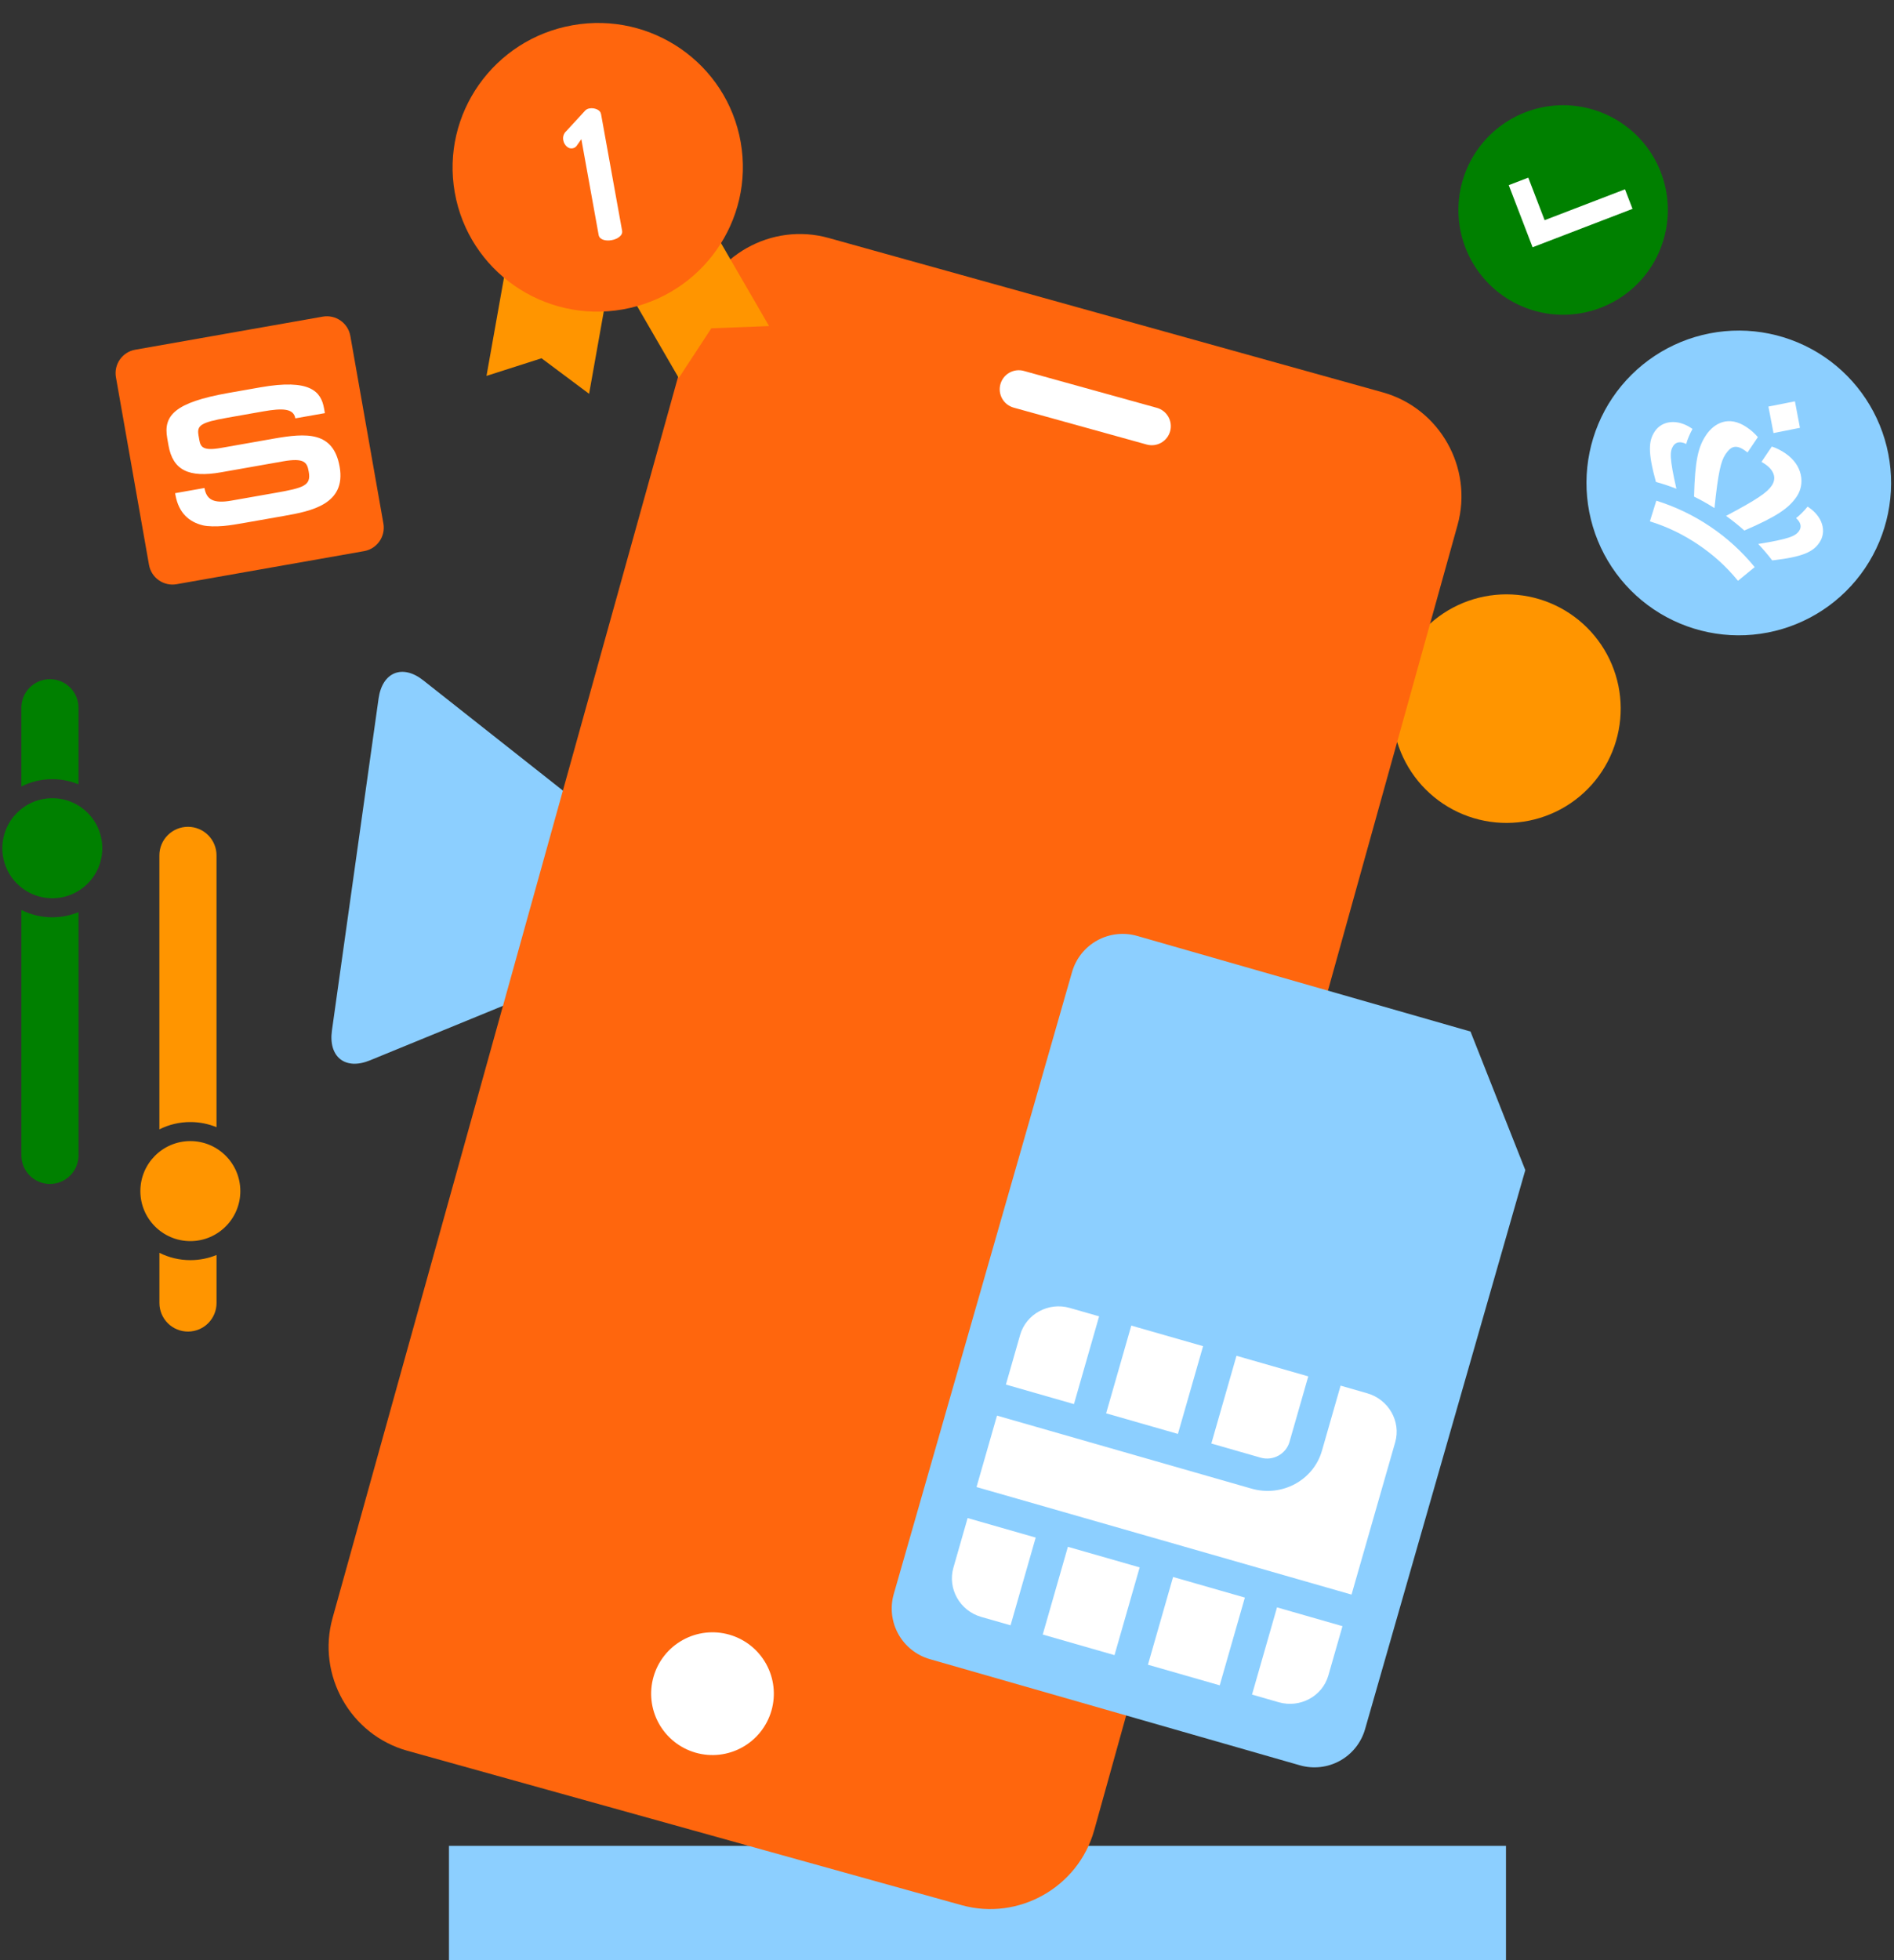
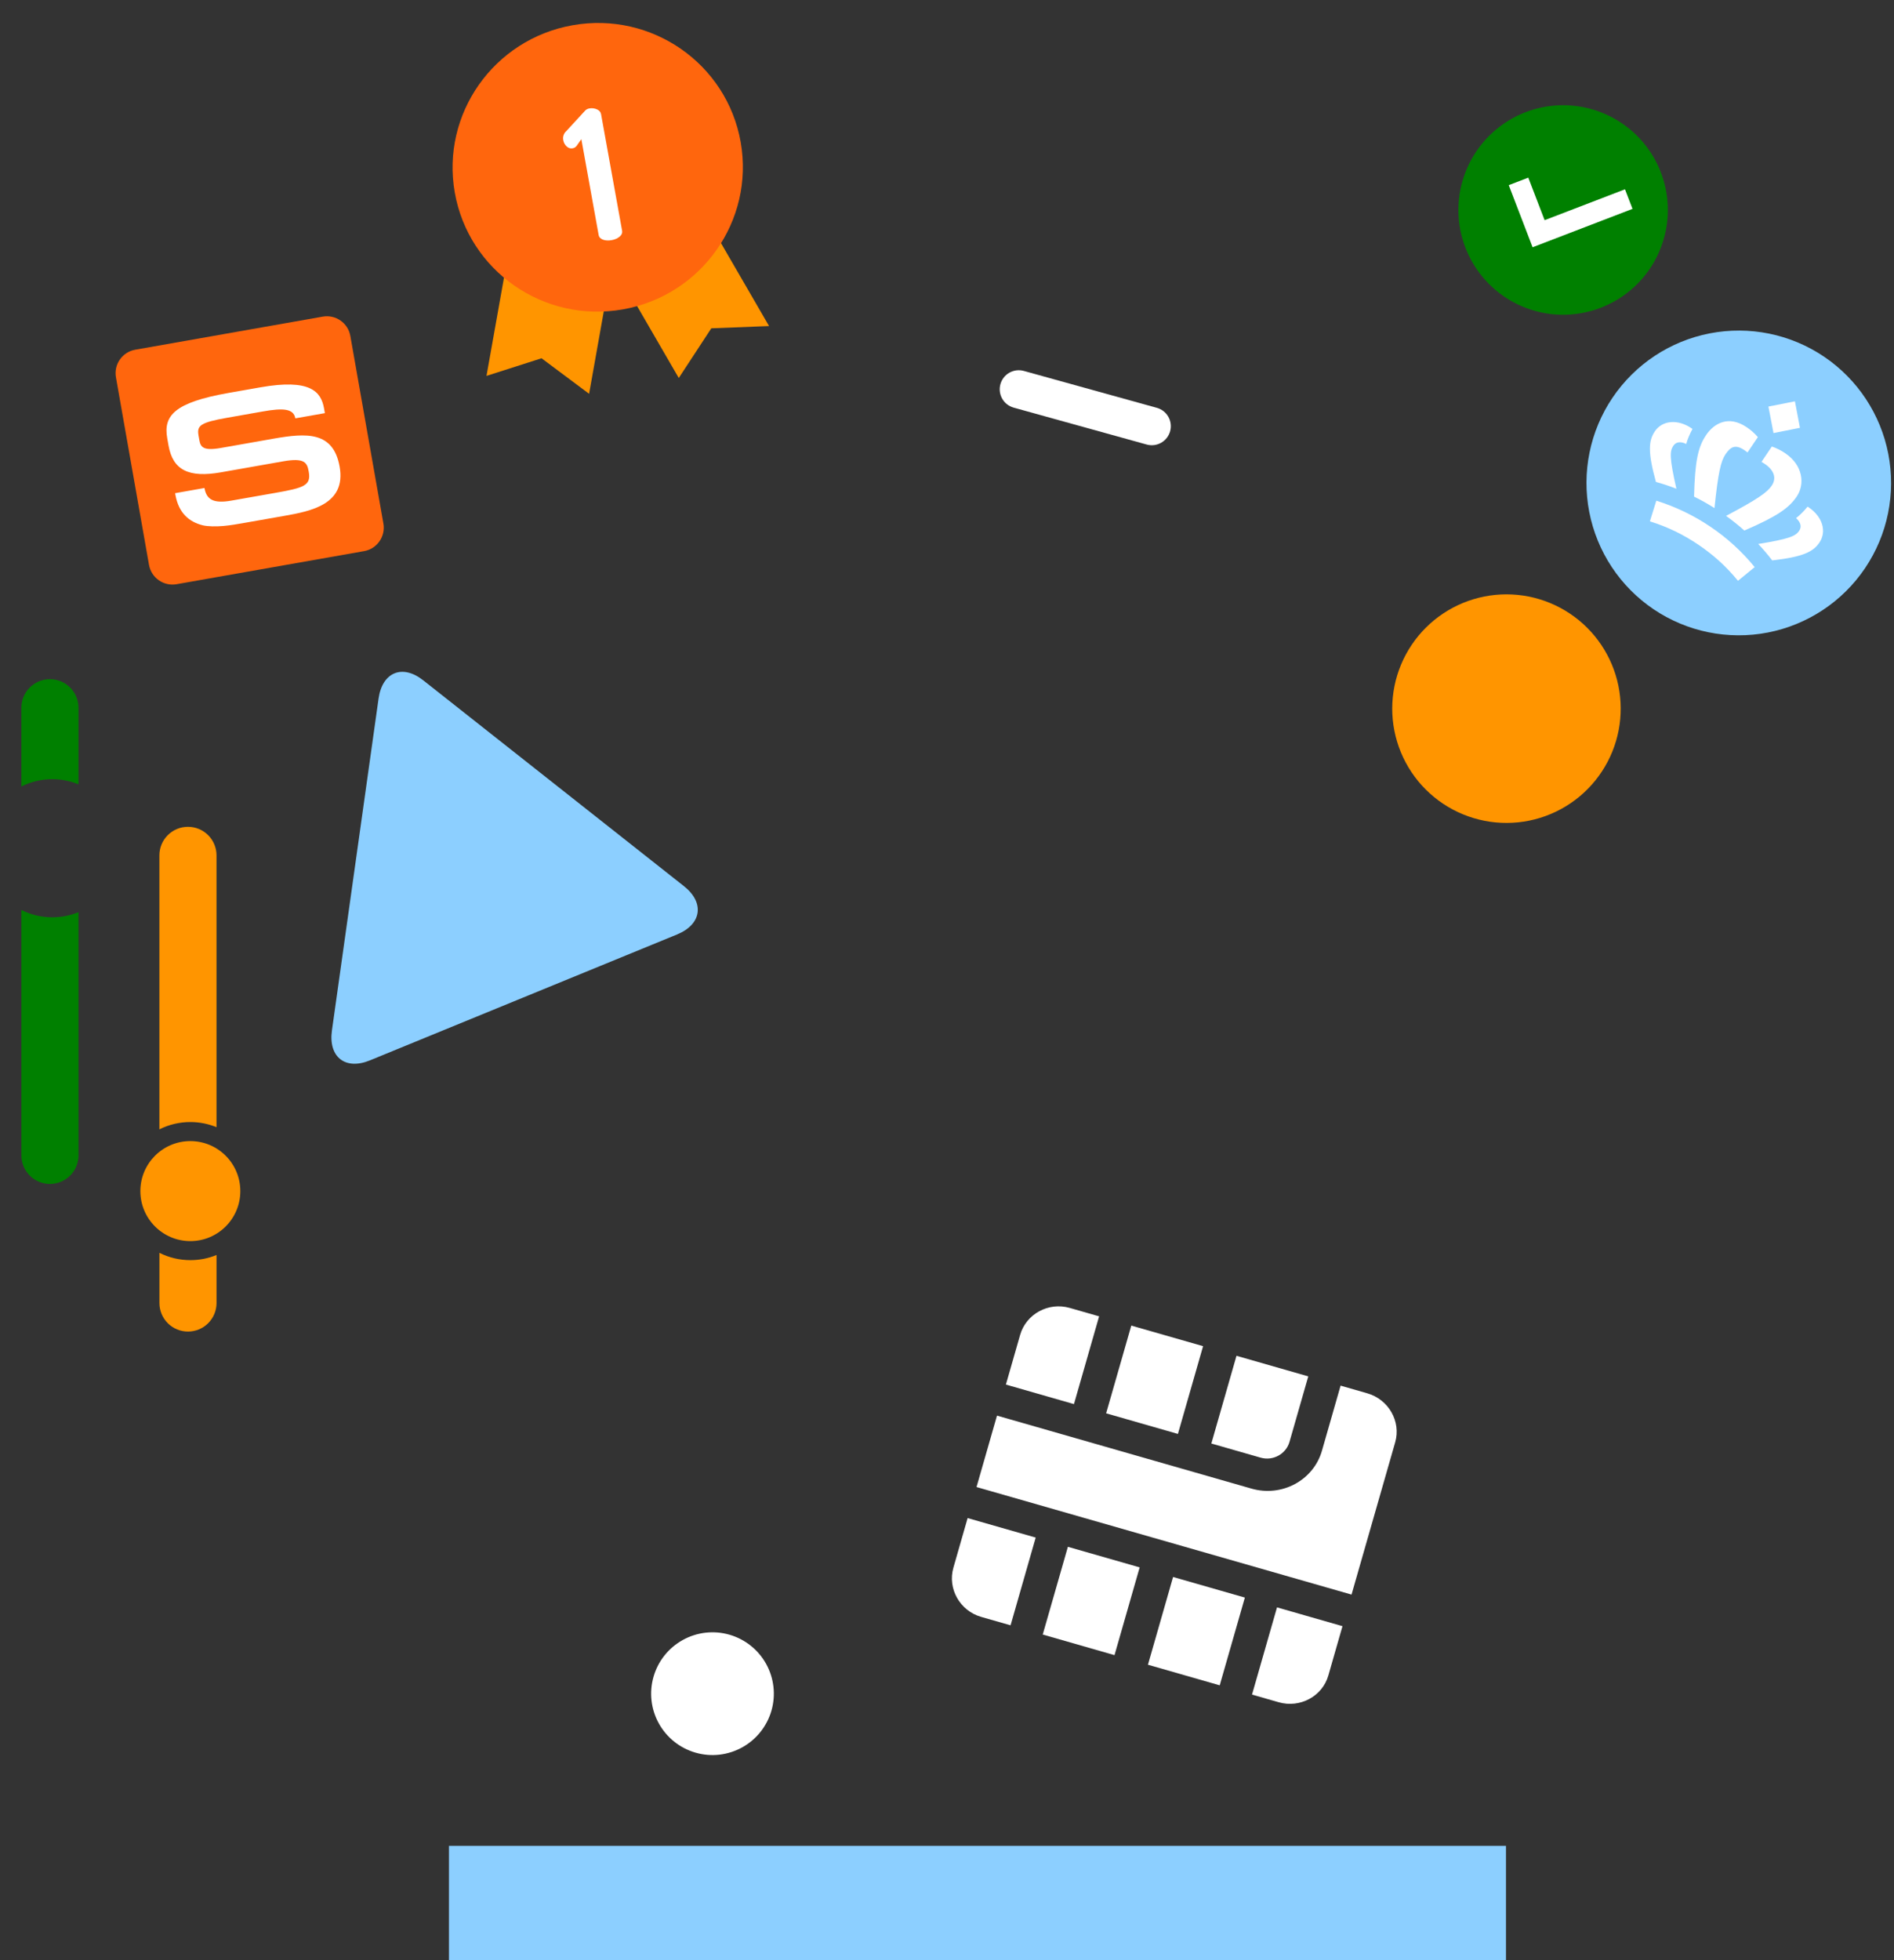
<svg xmlns="http://www.w3.org/2000/svg" width="116" height="120" viewBox="0 0 116 120" fill="none">
  <rect x="0" y="0" width="116" height="120" fill="#333333" stroke="none" />
  <path fill-rule="evenodd" clip-rule="evenodd" d="M41.472 57.205C42.979 56.587 43.166 55.257 41.888 54.249L25.922 41.649C24.645 40.641 23.413 41.146 23.185 42.77L20.33 63.083C20.101 64.709 21.147 65.534 22.653 64.917L41.473 57.205H41.472Z" fill="#8CCFFF" />
  <path fill-rule="evenodd" clip-rule="evenodd" d="M98.463 46.63C98.035 47.447 97.45 48.171 96.741 48.761C96.032 49.351 95.213 49.795 94.332 50.067C93.45 50.34 92.524 50.435 91.605 50.348C90.687 50.261 89.795 49.993 88.98 49.56C88.166 49.127 87.445 48.537 86.859 47.825C86.274 47.112 85.835 46.291 85.568 45.408C85.301 44.525 85.211 43.598 85.304 42.68C85.397 41.762 85.67 40.872 86.108 40.06C86.986 38.433 88.471 37.22 90.24 36.685C92.01 36.151 93.918 36.337 95.55 37.205C97.182 38.073 98.404 39.551 98.95 41.317C99.496 43.082 99.321 44.992 98.463 46.63Z" fill="#FF9500" />
  <path fill-rule="evenodd" clip-rule="evenodd" d="M92.188 47.255L93.516 43.287C93.75 43.241 93.97 43.144 94.161 43.003C94.352 42.862 94.51 42.68 94.622 42.471C95.044 41.676 94.734 40.685 93.929 40.257C93.124 39.828 92.127 40.126 91.705 40.92C91.594 41.13 91.531 41.362 91.521 41.599C91.511 41.837 91.554 42.074 91.646 42.292L89.099 45.613L92.188 47.255V47.255Z" fill="#FF9500" />
  <path fill-rule="evenodd" clip-rule="evenodd" d="M114.228 34.783C112.844 36.834 110.702 38.251 108.273 38.723C105.845 39.195 103.328 38.683 101.276 37.299C99.225 35.915 97.808 33.774 97.336 31.345C96.865 28.916 97.376 26.4 98.759 24.349C100.143 22.298 102.285 20.881 104.714 20.409C107.143 19.937 109.659 20.449 111.711 21.832C113.762 23.216 115.179 25.357 115.651 27.786C116.123 30.215 115.611 32.731 114.228 34.783" fill="#8CCFFF" />
  <path fill-rule="evenodd" clip-rule="evenodd" d="M108.309 24.889L108.62 26.513L110.24 26.191L109.932 24.569L108.309 24.889V24.889ZM108.518 27.335L107.885 28.274L108.084 28.399C108.637 28.772 108.832 29.255 108.511 29.732C108.234 30.142 107.647 30.561 105.715 31.582C106.104 31.861 106.478 32.161 106.834 32.48C108.849 31.609 109.566 31.104 110.046 30.393C110.551 29.643 110.43 28.484 109.342 27.75C109.087 27.574 108.81 27.435 108.518 27.336V27.335ZM104.487 26.643C104.006 27.354 103.807 28.209 103.754 30.403C104.184 30.614 104.601 30.848 105.005 31.104C105.229 28.93 105.398 28.229 105.674 27.819C105.995 27.342 106.287 27.188 106.841 27.561L107.03 27.698L107.663 26.759C107.462 26.525 107.229 26.32 106.971 26.15C105.882 25.416 104.991 25.893 104.486 26.642L104.487 26.643ZM110.708 31.016C110.516 31.252 110.226 31.555 110.003 31.718C110.295 31.984 110.354 32.254 110.193 32.495C109.971 32.822 109.592 32.993 107.684 33.302C107.979 33.61 108.312 34.006 108.541 34.308C110.425 34.093 111.049 33.784 111.433 33.215C111.897 32.527 111.612 31.625 110.782 31.065L110.708 31.016V31.016ZM101.349 26.413C100.966 26.981 100.915 27.679 101.419 29.504C101.844 29.621 102.263 29.761 102.673 29.921C102.245 28.037 102.261 27.621 102.482 27.293C102.644 27.053 102.917 27.006 103.275 27.179C103.34 26.91 103.513 26.527 103.658 26.261L103.586 26.21C102.755 25.65 101.811 25.724 101.347 26.412L101.349 26.413ZM101.442 30.653L101.049 31.917C102.168 32.263 103.138 32.752 104.013 33.343C104.889 33.933 105.703 34.647 106.444 35.556L107.468 34.718C106.689 33.765 105.775 32.931 104.754 32.244C103.734 31.554 102.618 31.018 101.442 30.652V30.653Z" fill="white" />
  <path fill-rule="evenodd" clip-rule="evenodd" d="M101.595 15.464C100.154 18.7 96.363 20.154 93.127 18.714C91.968 18.198 90.988 17.35 90.311 16.277C89.634 15.204 89.29 13.955 89.324 12.687C89.357 11.419 89.765 10.189 90.498 9.153C91.23 8.117 92.253 7.322 93.437 6.867C94.621 6.413 95.914 6.32 97.151 6.6C98.388 6.88 99.514 7.52 100.388 8.44C101.261 9.36 101.841 10.519 102.056 11.769C102.271 13.019 102.11 14.305 101.594 15.464" fill="#008000" />
  <path fill-rule="evenodd" clip-rule="evenodd" d="M99.525 11.589L99.985 12.787L93.865 15.137L92.405 11.335L93.602 10.875L94.602 13.479L99.525 11.589Z" fill="white" />
  <path fill-rule="evenodd" clip-rule="evenodd" d="M27.497 120H92.235V113.003H27.497V120Z" fill="#8CCFFF" />
-   <path fill-rule="evenodd" clip-rule="evenodd" d="M67.015 112.047C66.041 115.542 62.385 117.606 58.89 116.632L24.952 107.182C21.457 106.208 19.393 102.552 20.367 99.057L42.62 19.153C43.593 15.658 47.25 13.594 50.746 14.567L84.683 24.018C88.178 24.991 90.242 28.647 89.269 32.143L67.016 112.047H67.015Z" fill="#FF660D" />
  <path fill-rule="evenodd" clip-rule="evenodd" d="M31.859 11.43L38.144 12.527L36.08 24.109L33.167 21.933L29.796 23.012L31.859 11.43Z" fill="#FF9500" />
  <path fill-rule="evenodd" clip-rule="evenodd" d="M35.671 12.963L41.201 9.783L47.102 19.961L43.565 20.099L41.572 23.141L35.671 12.963Z" fill="#FF9500" />
  <path d="M38.143 18.942C42.978 18.09 46.212 13.504 45.364 8.699C44.517 3.895 39.91 0.691 35.075 1.544C30.239 2.396 27.006 6.982 27.853 11.787C28.701 16.591 33.307 19.795 38.143 18.942Z" fill="#FF660D" />
  <path fill-rule="evenodd" clip-rule="evenodd" d="M34.5 8.593C34.477 8.491 34.481 8.384 34.514 8.285C34.546 8.185 34.604 8.096 34.683 8.027L35.809 6.803C35.879 6.717 35.978 6.659 36.088 6.64C36.245 6.61 36.407 6.628 36.554 6.692C36.702 6.756 36.788 6.853 36.812 6.985L38.101 14.122C38.126 14.261 38.074 14.384 37.945 14.491C37.815 14.597 37.655 14.668 37.463 14.702C37.264 14.738 37.087 14.729 36.934 14.674C36.781 14.618 36.689 14.522 36.664 14.382L35.605 8.518L35.315 8.933C35.255 9.012 35.166 9.065 35.068 9.08C34.936 9.104 34.814 9.066 34.705 8.964C34.596 8.863 34.528 8.739 34.5 8.593" fill="white" />
-   <path fill-rule="evenodd" clip-rule="evenodd" d="M69.651 57.298L90.062 63.15L93.419 71.633L83.603 105.865C83.367 106.686 82.813 107.381 82.064 107.794C81.316 108.208 80.433 108.307 79.611 108.071L56.954 101.574C56.132 101.339 55.437 100.787 55.021 100.04C54.605 99.293 54.504 98.411 54.738 97.589L65.659 59.504C65.896 58.682 66.449 57.988 67.198 57.574C67.947 57.16 68.829 57.061 69.651 57.298V57.298Z" fill="#8CCFFF" />
  <path fill-rule="evenodd" clip-rule="evenodd" d="M76.243 97.803L74.703 103.175L70.307 101.914L71.847 96.542L76.243 97.803ZM82.222 99.552L81.356 102.572C80.99 103.848 79.622 104.586 78.313 104.21L76.681 103.742L78.212 98.403L82.222 99.553V99.552ZM69.8 95.955L68.259 101.327L63.863 100.066L65.404 94.695L69.8 95.955V95.955ZM63.432 94.13L61.893 99.501L60.094 98.986C58.79 98.613 58.024 97.257 58.392 95.973L59.263 92.936L63.432 94.13V94.13ZM83.736 85.296C85.045 85.67 85.816 87.02 85.45 88.296L82.776 97.62L59.808 91.036L61.062 86.663L76.651 91.133C78.51 91.666 80.444 90.625 80.964 88.813L82.106 84.828L83.736 85.296ZM73.684 82.412L72.143 87.784L67.746 86.523L69.287 81.152L73.684 82.412V82.412ZM67.316 80.587L65.776 85.958L61.607 84.763L62.478 81.725C62.846 80.441 64.214 79.697 65.518 80.071L67.317 80.586L67.316 80.587ZM80.127 84.26L78.977 88.27C78.762 89.02 77.966 89.454 77.205 89.236L74.19 88.371L75.73 83.001L80.127 84.261V84.26Z" fill="white" />
  <path fill-rule="evenodd" clip-rule="evenodd" d="M11.658 77.145C12.226 77.145 12.767 77.034 13.262 76.831V79.769C13.262 80.233 13.078 80.678 12.75 81.006C12.422 81.334 11.977 81.518 11.513 81.518C11.049 81.518 10.604 81.334 10.276 81.006C9.948 80.678 9.764 80.233 9.764 79.769V76.698C10.352 76.993 11.001 77.146 11.659 77.145H11.658ZM11.512 50.617C11.976 50.617 12.421 50.801 12.749 51.129C13.077 51.457 13.261 51.902 13.261 52.366V69.006C12.752 68.798 12.207 68.691 11.657 68.692C10.999 68.69 10.35 68.844 9.762 69.139V52.366C9.762 51.902 9.946 51.457 10.274 51.129C10.602 50.801 11.047 50.617 11.511 50.617H11.512Z" fill="#FF9500" />
  <path d="M11.658 75.98C13.349 75.98 14.719 74.609 14.719 72.919C14.719 71.228 13.349 69.857 11.658 69.857C9.968 69.857 8.597 71.228 8.597 72.919C8.597 74.609 9.968 75.98 11.658 75.98Z" fill="#FF9500" />
  <path fill-rule="evenodd" clip-rule="evenodd" d="M3.204 56.156C3.772 56.156 4.313 56.044 4.808 55.841V70.732C4.808 71.196 4.624 71.641 4.296 71.969C3.968 72.297 3.523 72.481 3.059 72.481C2.595 72.481 2.15 72.297 1.822 71.969C1.494 71.641 1.309 71.196 1.309 70.732V55.708C1.898 56.003 2.547 56.157 3.205 56.156H3.204ZM3.058 41.579C3.522 41.579 3.967 41.763 4.295 42.091C4.623 42.419 4.807 42.864 4.807 43.328V48.016C4.298 47.807 3.753 47.7 3.203 47.701C2.545 47.7 1.896 47.853 1.308 48.148V43.328C1.308 42.864 1.492 42.419 1.82 42.091C2.148 41.763 2.593 41.579 3.057 41.579H3.058Z" fill="#008000" />
-   <path d="M3.204 54.989C4.895 54.989 6.265 53.619 6.265 51.928C6.265 50.237 4.895 48.867 3.204 48.867C1.513 48.867 0.143 50.237 0.143 51.928C0.143 53.619 1.513 54.989 3.204 54.989Z" fill="#008000" />
  <path fill-rule="evenodd" clip-rule="evenodd" d="M8.284 21.409L19.768 19.384C20.561 19.245 21.317 19.774 21.457 20.567L23.482 32.051C23.549 32.432 23.462 32.824 23.24 33.14C23.019 33.457 22.68 33.673 22.299 33.74L10.815 35.765C10.434 35.832 10.043 35.745 9.726 35.523C9.409 35.301 9.193 34.963 9.126 34.582L7.101 23.098C6.961 22.305 7.491 21.549 8.284 21.409Z" fill="#FF660D" />
  <path fill-rule="evenodd" clip-rule="evenodd" d="M12.522 29.875C12.647 30.586 13.074 30.841 14.169 30.648L16.889 30.169C18.607 29.866 19.057 29.721 18.912 28.896L18.903 28.845C18.809 28.311 18.633 28.015 17.341 28.243L13.538 28.914C11.568 29.261 10.588 28.791 10.32 27.269L10.242 26.825C9.999 25.454 10.673 24.642 13.988 24.057L15.942 23.713C19.006 23.172 19.666 23.974 19.847 25.005L19.898 25.292L18.088 25.611C17.982 25.01 17.334 24.972 16.12 25.186L13.914 25.575C12.277 25.864 12.052 26.047 12.159 26.657L12.208 26.936C12.284 27.367 12.436 27.616 13.533 27.423L16.747 26.856C18.767 26.5 20.418 26.392 20.802 28.576C21.208 30.873 19.049 31.292 17.413 31.581L15.1 31.988C14.611 32.074 14.096 32.166 13.693 32.199C13.238 32.238 12.733 32.235 12.42 32.16C11.593 31.953 10.943 31.426 10.741 30.284L10.726 30.192L12.522 29.875V29.875Z" fill="white" />
  <path fill-rule="evenodd" clip-rule="evenodd" d="M40.026 102.651C40.3 101.693 40.944 100.884 41.816 100.401C42.687 99.917 43.715 99.8 44.673 100.075C45.631 100.35 46.44 100.993 46.923 101.865C47.406 102.736 47.524 103.764 47.249 104.722C46.974 105.68 46.33 106.489 45.459 106.972C44.587 107.456 43.56 107.573 42.602 107.298C41.644 107.023 40.834 106.38 40.351 105.508C39.868 104.637 39.751 103.609 40.026 102.651ZM62.706 22.708L70.853 24.967C71.001 25.008 71.139 25.077 71.26 25.172C71.38 25.266 71.481 25.383 71.557 25.516C71.632 25.649 71.681 25.796 71.699 25.948C71.718 26.1 71.707 26.255 71.666 26.402C71.625 26.55 71.555 26.688 71.461 26.808C71.367 26.929 71.249 27.03 71.116 27.105C70.983 27.181 70.836 27.229 70.684 27.248C70.532 27.267 70.378 27.255 70.23 27.214L62.083 24.955C61.785 24.872 61.532 24.675 61.38 24.406C61.227 24.137 61.188 23.818 61.271 23.52C61.354 23.222 61.551 22.969 61.82 22.817C62.09 22.664 62.408 22.625 62.706 22.708V22.708Z" fill="white" />
</svg>